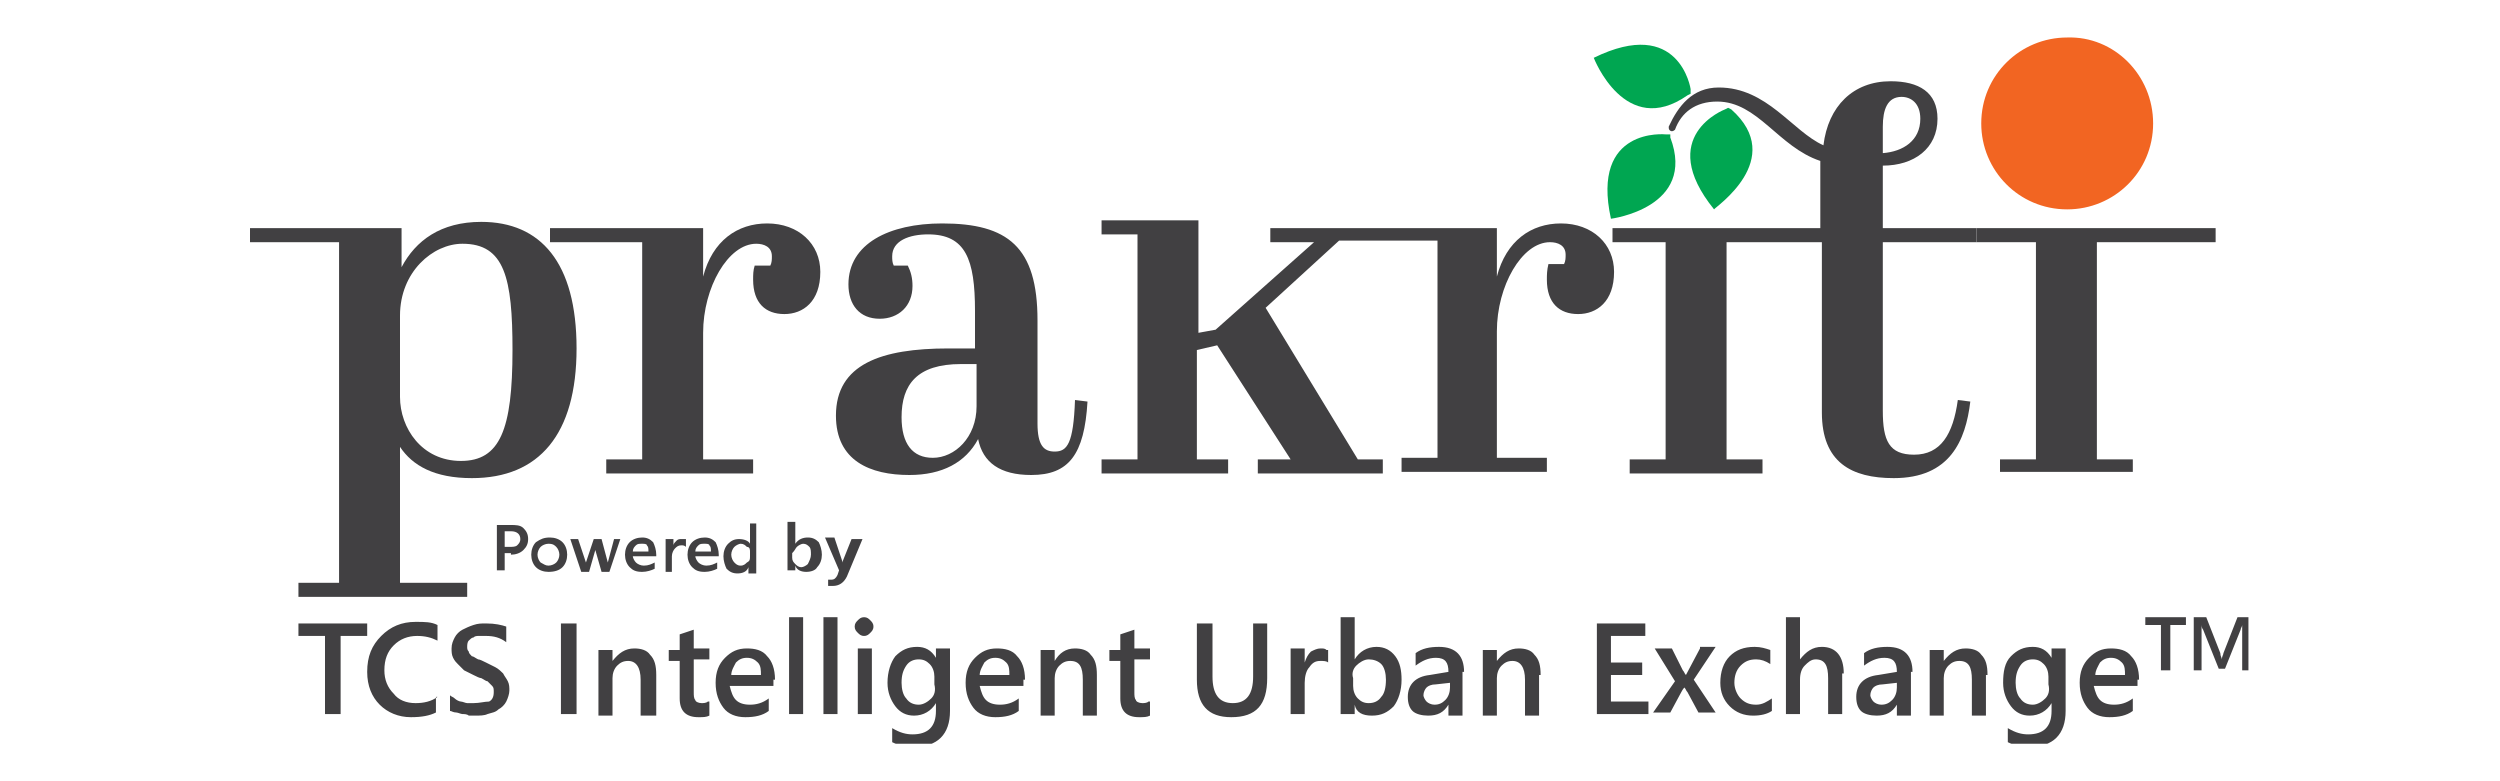
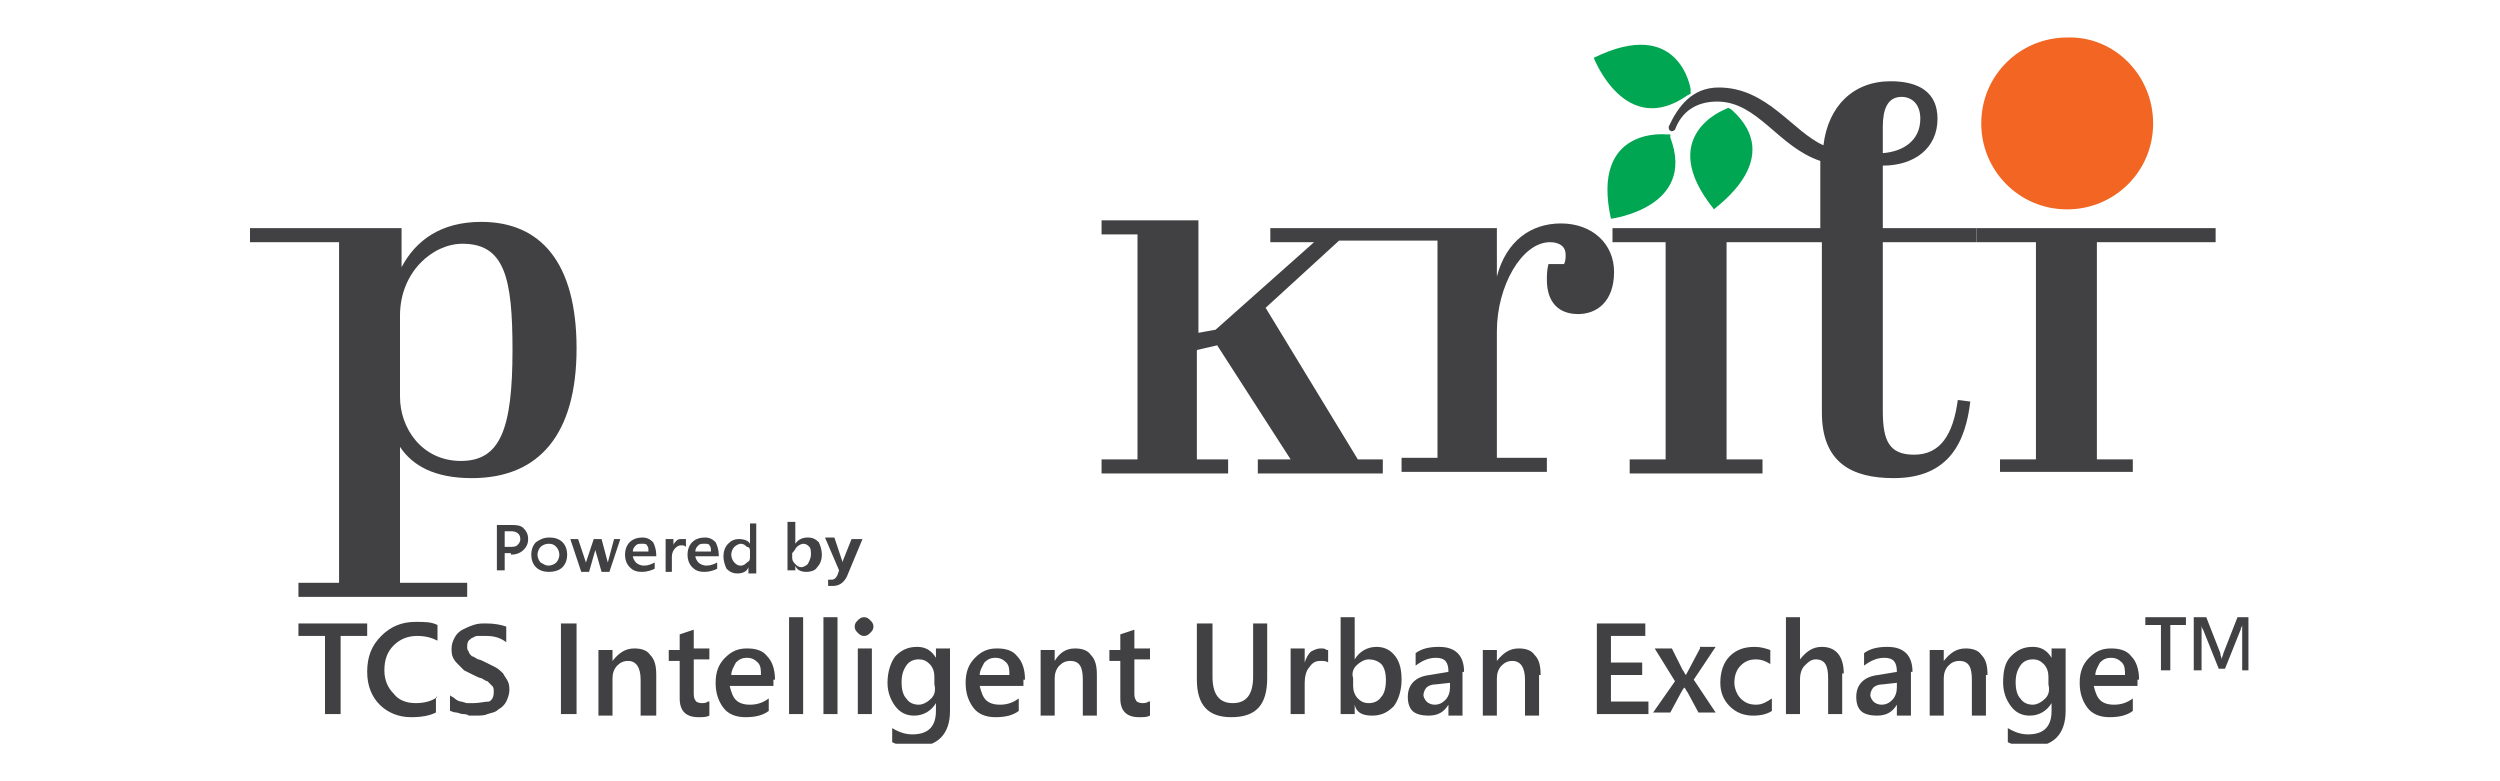
<svg xmlns="http://www.w3.org/2000/svg" xmlns:xlink="http://www.w3.org/1999/xlink" version="1.1" id="Layer_1" x="0px" y="0px" viewBox="0 0 160 50" style="enable-background:new 0 0 160 50;" xml:space="preserve">
  <style type="text/css">
	.st0{clip-path:url(#SVGID_00000154426995423731633870000007003831541496609441_);fill:#414042;}
	.st1{clip-path:url(#SVGID_00000154426995423731633870000007003831541496609441_);fill:#F26522;}
	.st2{clip-path:url(#SVGID_00000154426995423731633870000007003831541496609441_);fill:#00A651;}
	.st3{fill:#414042;}
	.st4{clip-path:url(#SVGID_00000160903065646344343990000009106406801626279069_);fill:#414042;}
</style>
  <g>
    <g>
      <defs>
        <rect id="SVGID_1_" x="16" y="2.3" width="127.9" height="45.3" />
      </defs>
      <clipPath id="SVGID_00000137841477482202258650000013745721858637041850_">
        <use xlink:href="#SVGID_1_" style="overflow:visible;" />
      </clipPath>
      <path style="clip-path:url(#SVGID_00000137841477482202258650000013745721858637041850_);fill:#414042;" d="M54.5,34.5L53.9,36    c0,0.1,0,0.1,0,0.1h0c0-0.1,0-0.1,0-0.2l-0.5-1.5h-0.6l0.9,2.1l-0.1,0.3c-0.1,0.2-0.2,0.3-0.4,0.3c-0.1,0-0.1,0-0.2,0v0.4    c0.1,0,0.2,0,0.3,0c0.4,0,0.7-0.2,0.9-0.6l1-2.4H54.5z M51,35c0.1-0.1,0.3-0.2,0.4-0.2c0.2,0,0.3,0.1,0.4,0.2    c0.1,0.1,0.1,0.3,0.1,0.5c0,0.2-0.1,0.4-0.2,0.6c-0.1,0.1-0.3,0.2-0.4,0.2c-0.2,0-0.3-0.1-0.4-0.2c-0.1-0.1-0.2-0.2-0.2-0.4v-0.3    C50.9,35.2,50.9,35.1,51,35 M51.6,36.6c0.3,0,0.6-0.1,0.7-0.3c0.2-0.2,0.3-0.5,0.3-0.8c0-0.3-0.1-0.6-0.2-0.8    c-0.2-0.2-0.4-0.3-0.7-0.3c-0.3,0-0.6,0.1-0.8,0.4h0v-1.4h-0.5v3.1h0.5v-0.3h0C51,36.5,51.3,36.6,51.6,36.6 M47.8,36    c-0.1,0.1-0.2,0.2-0.4,0.2c-0.2,0-0.3-0.1-0.4-0.2c-0.1-0.1-0.2-0.3-0.2-0.5c0-0.2,0.1-0.4,0.2-0.5c0.1-0.1,0.3-0.2,0.4-0.2    c0.2,0,0.3,0.1,0.4,0.2C48,35,48,35.2,48,35.3v0.3C48,35.8,48,35.9,47.8,36 M48.5,33.5H48v1.3h0c-0.1-0.2-0.4-0.3-0.7-0.3    c-0.3,0-0.5,0.1-0.7,0.3c-0.2,0.2-0.3,0.5-0.3,0.8c0,0.3,0.1,0.6,0.2,0.8c0.2,0.2,0.4,0.3,0.7,0.3c0.3,0,0.6-0.1,0.7-0.4h0v0.4    h0.5V33.5z M44.5,35.3c0-0.2,0.1-0.3,0.2-0.4c0.1-0.1,0.2-0.1,0.4-0.1c0.1,0,0.3,0,0.3,0.1c0.1,0.1,0.1,0.2,0.1,0.4H44.5z     M46,35.5c0-0.3-0.1-0.6-0.2-0.8c-0.2-0.2-0.4-0.3-0.7-0.3s-0.6,0.1-0.8,0.3c-0.2,0.2-0.3,0.5-0.3,0.8c0,0.3,0.1,0.6,0.3,0.8    c0.2,0.2,0.4,0.3,0.8,0.3c0.3,0,0.6-0.1,0.8-0.2V36c-0.2,0.1-0.4,0.2-0.7,0.2c-0.2,0-0.4-0.1-0.5-0.2c-0.1-0.1-0.2-0.3-0.2-0.4H46    V35.5z M43.8,34.5c0,0-0.1,0-0.2,0c-0.1,0-0.2,0-0.3,0.1c-0.1,0.1-0.2,0.2-0.2,0.3h0v-0.4h-0.5v2.1H43v-1c0-0.2,0.1-0.4,0.2-0.5    c0.1-0.1,0.2-0.2,0.4-0.2c0.1,0,0.2,0,0.3,0.1V34.5z M40.5,35.3c0-0.2,0.1-0.3,0.2-0.4c0.1-0.1,0.2-0.1,0.4-0.1    c0.1,0,0.3,0,0.3,0.1c0.1,0.1,0.1,0.2,0.1,0.4H40.5z M42,35.5c0-0.3-0.1-0.6-0.2-0.8c-0.2-0.2-0.4-0.3-0.7-0.3    c-0.3,0-0.6,0.1-0.8,0.3c-0.2,0.2-0.3,0.5-0.3,0.8c0,0.3,0.1,0.6,0.3,0.8c0.2,0.2,0.4,0.3,0.8,0.3c0.3,0,0.6-0.1,0.8-0.2V36    c-0.2,0.1-0.4,0.2-0.7,0.2c-0.2,0-0.4-0.1-0.5-0.2c-0.1-0.1-0.2-0.3-0.2-0.4H42V35.5z M39.3,34.5L38.9,36c0,0.1,0,0.1,0,0.2h0    c0-0.1,0-0.1,0-0.2l-0.4-1.5H38L37.5,36c0,0.1,0,0.1,0,0.2h0c0-0.1,0-0.1,0-0.2L37,34.5h-0.5l0.7,2.1h0.5l0.4-1.4    c0-0.1,0-0.1,0-0.2h0c0,0.1,0,0.1,0,0.2l0.4,1.4h0.5l0.7-2.1H39.3z M35.6,35c0.1,0.1,0.2,0.3,0.2,0.5c0,0.2-0.1,0.4-0.2,0.5    c-0.1,0.1-0.3,0.2-0.5,0.2c-0.2,0-0.3-0.1-0.5-0.2c-0.1-0.1-0.2-0.3-0.2-0.5c0-0.2,0.1-0.4,0.2-0.5c0.1-0.1,0.3-0.2,0.5-0.2    C35.4,34.8,35.5,34.9,35.6,35 M36,36.3c0.2-0.2,0.3-0.5,0.3-0.8c0-0.3-0.1-0.6-0.3-0.8c-0.2-0.2-0.5-0.3-0.8-0.3    c-0.4,0-0.6,0.1-0.9,0.3c-0.2,0.2-0.3,0.5-0.3,0.8c0,0.3,0.1,0.6,0.3,0.8c0.2,0.2,0.5,0.3,0.8,0.3C35.5,36.6,35.8,36.5,36,36.3     M32.7,34c0.4,0,0.6,0.2,0.6,0.5c0,0.2-0.1,0.3-0.2,0.4c-0.1,0.1-0.3,0.1-0.5,0.1h-0.3V34H32.7z M32.7,35.5c0.3,0,0.6-0.1,0.8-0.3    c0.2-0.2,0.3-0.4,0.3-0.7c0-0.3-0.1-0.5-0.3-0.7c-0.2-0.2-0.5-0.2-0.8-0.2h-0.9v2.9h0.5v-1.1H32.7z" />
      <path style="clip-path:url(#SVGID_00000137841477482202258650000013745721858637041850_);fill:#F26522;" d="M137.8,7.9    c0,3.1-2.5,5.5-5.5,5.5c-3.1,0-5.5-2.5-5.5-5.5c0-3.1,2.5-5.5,5.5-5.5C135.3,2.3,137.8,4.8,137.8,7.9" />
      <path style="clip-path:url(#SVGID_00000137841477482202258650000013745721858637041850_);fill:#00A651;" d="M102,3.7    c0,0,2,5.2,6,2.4l0.2-0.1l0-0.3C108.2,5.7,107.5,1,102,3.7" />
      <path style="clip-path:url(#SVGID_00000137841477482202258650000013745721858637041850_);fill:#00A651;" d="M106.9,8.6l-0.3,0    c0,0-4.8-0.5-3.5,5.4c0,0,5.5-0.7,3.8-5.2L106.9,8.6z" />
      <path style="clip-path:url(#SVGID_00000137841477482202258650000013745721858637041850_);fill:#00A651;" d="M110.8,7l-0.2-0.1    l-0.2,0.1c0,0-4.5,1.7-0.7,6.4C109.7,13.3,114.4,10.2,110.8,7" />
-       <path style="clip-path:url(#SVGID_00000137841477482202258650000013745721858637041850_);fill:#414042;" d="M49.1,14.3    c-1.9,0-3.5,1.1-4.1,3.4v-3.1h-9.8v0.9h5.9v13.9h-2.3v0.9h9.4v-0.9H45v-8.1c0-2.9,1.6-5.7,3.4-5.7c0.5,0,1,0.2,1,0.8    c0,0.2,0,0.4-0.1,0.6h-1c-0.1,0.3-0.1,0.6-0.1,0.9c0,1.5,0.8,2.2,2,2.2c1.2,0,2.3-0.8,2.3-2.7C52.5,15.6,51.1,14.3,49.1,14.3" />
-       <path style="clip-path:url(#SVGID_00000137841477482202258650000013745721858637041850_);fill:#414042;" d="M62.5,26    c0,2-1.4,3.3-2.8,3.3c-1.3,0-2-0.9-2-2.6c0-2.1,1-3.4,3.8-3.4h1V26z M67.5,28.9c-0.7,0-1.1-0.4-1.1-1.8v-6.6    c0-4.7-1.9-6.2-6.1-6.2c-3.4,0-6,1.3-6,3.9c0,1.3,0.7,2.2,2,2.2c1.2,0,2.1-0.8,2.1-2.1c0-0.5-0.1-0.9-0.3-1.3h-0.9    c-0.1-0.2-0.1-0.4-0.1-0.6c0-1,1.1-1.4,2.3-1.4c2.4,0,3,1.6,3,4.9v2.4h-1.7c-4.3,0-7.2,1-7.2,4.3c0,2.9,2.2,3.8,4.7,3.8    c2.1,0,3.6-0.8,4.4-2.3c0.3,1.5,1.4,2.3,3.4,2.3c2.4,0,3.4-1.3,3.6-4.7l-0.8-0.1C68.7,28.4,68.3,28.9,67.5,28.9" />
      <path style="clip-path:url(#SVGID_00000137841477482202258650000013745721858637041850_);fill:#414042;" d="M99.9,14.3    c-1.9,0-3.5,1.1-4.1,3.4v-3.1h-3.9h-2.3h-8.3v0.9h2.8l-6.3,5.6l-1.1,0.2v-7.2h-6.2V15h2.3v14.4h-2.3v0.9h8.1v-0.9h-2v-7l1.3-0.3    l4.7,7.3h-2.1v0.9h8v-0.9h-1.6L81,19.7l4.7-4.3h4h2.3v13.9h-2.3v0.9H99v-0.9h-3.2v-8.1c0-2.9,1.6-5.7,3.4-5.7c0.5,0,1,0.2,1,0.8    c0,0.2,0,0.4-0.1,0.6h-1C99,17.3,99,17.6,99,17.9c0,1.5,0.8,2.2,2,2.2c1.2,0,2.3-0.8,2.3-2.7C103.3,15.6,101.9,14.3,99.9,14.3" />
    </g>
    <polygon class="st3" points="134.2,15.5 134.2,15.5 141.8,15.5 141.8,14.6 134.2,14.6 130.3,14.6 128.8,14.6 126.5,14.6    126.5,15.5 130.3,15.5 130.3,29.4 128,29.4 128,30.2 136.5,30.2 136.5,29.4 134.2,29.4  " />
    <g>
      <defs>
        <rect id="SVGID_00000058559935979477179830000005925737609424737934_" x="16" y="2.3" width="127.9" height="45.3" />
      </defs>
      <clipPath id="SVGID_00000026857324902202429900000001642206987121500090_">
        <use xlink:href="#SVGID_00000058559935979477179830000005925737609424737934_" style="overflow:visible;" />
      </clipPath>
      <path style="clip-path:url(#SVGID_00000026857324902202429900000001642206987121500090_);fill:#414042;" d="M120.5,8.1    c0-1.1,0.3-1.9,1.2-1.9c0.6,0,1.2,0.4,1.2,1.4c0,1.4-1.1,2.1-2.4,2.2V8.1z M120.5,10.6c2,0,3.5-1.1,3.5-3c0-1.7-1.2-2.4-3-2.4    c-2.4,0-4,1.6-4.3,4.1c-2-0.9-3.6-3.7-6.7-3.7c-1.7,0-2.6,1.2-3.2,2.5c0,0,0,0,0,0c0,0,0,0,0,0c0,0,0,0.1,0,0.1    c0,0.1,0.1,0.2,0.2,0.2c0.1,0,0.2-0.1,0.2-0.1c0,0,0,0,0,0c0.4-1.1,1.3-1.8,2.7-1.8c2.6,0,3.9,2.9,6.6,3.8v4.3h-13.3v0.9h3.4v13.9    h-2.3v0.9h8.5v-0.9h-2.3V15.5h6.1v10.9c0,3.2,1.9,4.2,4.6,4.2c3.6,0,4.6-2.4,4.9-4.9l-0.8-0.1c-0.3,2.2-1.1,3.5-2.8,3.5    c-1.6,0-2-0.9-2-2.8V15.5h5h1v-0.9l-6,0V10.6z" />
      <path style="clip-path:url(#SVGID_00000026857324902202429900000001642206987121500090_);fill:#414042;" d="M29.5,29.5    c-2.5,0-3.9-2.1-3.9-4.1v-5.2c0-2.8,2.1-4.6,4-4.6c2.7,0,3.2,2.2,3.2,6.8C32.8,27.5,32,29.5,29.5,29.5 M30.8,14.2    c-2.6,0-4.2,1.2-5.1,2.9v-2.5H16v0.9h5.7v21.8h-2.6v0.9h10.8v-0.9h-4.3v-8.7c0.8,1.2,2.2,2,4.6,2c4.3,0,6.7-2.8,6.7-8.3    C36.9,16.8,34.6,14.2,30.8,14.2" />
      <path style="clip-path:url(#SVGID_00000026857324902202429900000001642206987121500090_);fill:#414042;" d="M144,39.5h-0.8    l-0.9,2.3c0,0.1-0.1,0.2-0.1,0.4h0c0-0.1-0.1-0.2-0.1-0.4l-0.9-2.3h-0.8v3.4h0.5v-2.2c0-0.3,0-0.5,0-0.7h0c0,0.2,0.1,0.3,0.1,0.3    l1,2.5h0.4l1-2.5c0-0.1,0.1-0.2,0.1-0.3h0c0,0.3,0,0.5,0,0.7v2.2h0.6V39.5z M139.8,39.5h-2.5V40h1v2.9h0.6V40h1V39.5z M134.1,43.2    c0-0.3,0.2-0.6,0.3-0.8c0.2-0.2,0.4-0.3,0.7-0.3c0.3,0,0.5,0.1,0.7,0.3c0.2,0.2,0.2,0.5,0.2,0.8H134.1z M136.9,43.5    c0-0.7-0.2-1.2-0.5-1.5c-0.3-0.4-0.8-0.5-1.3-0.5c-0.6,0-1,0.2-1.4,0.6c-0.4,0.4-0.6,0.9-0.6,1.6c0,0.7,0.2,1.2,0.5,1.6    c0.3,0.4,0.8,0.6,1.4,0.6c0.6,0,1.1-0.1,1.5-0.4v-0.8c-0.4,0.3-0.8,0.4-1.2,0.4c-0.4,0-0.7-0.1-0.9-0.3c-0.2-0.2-0.3-0.5-0.4-0.9    h2.8V43.5z M130.9,44.7c-0.2,0.2-0.5,0.4-0.8,0.4c-0.3,0-0.6-0.1-0.8-0.4c-0.2-0.2-0.3-0.6-0.3-1c0-0.5,0.1-0.8,0.3-1.1    c0.2-0.3,0.5-0.4,0.8-0.4c0.3,0,0.5,0.1,0.7,0.3c0.2,0.2,0.3,0.5,0.3,0.8v0.5C131.2,44.2,131.1,44.5,130.9,44.7 M132.2,41.5h-0.9    v0.6h0c-0.3-0.5-0.7-0.7-1.2-0.7c-0.6,0-1,0.2-1.4,0.6s-0.5,1-0.5,1.7c0,0.6,0.2,1.1,0.5,1.5c0.3,0.4,0.7,0.6,1.2,0.6    c0.6,0,1.1-0.3,1.4-0.8h0v0.5c0,1-0.5,1.5-1.5,1.5c-0.4,0-0.8-0.1-1.3-0.4v0.9c0.4,0.2,0.9,0.3,1.4,0.3c1.5,0,2.3-0.8,2.3-2.3    V41.5z M127.2,43.2c0-0.6-0.1-1-0.4-1.3c-0.2-0.3-0.6-0.4-1-0.4c-0.6,0-1,0.3-1.4,0.8h0v-0.7h-0.9v4.2h0.9v-2.4    c0-0.3,0.1-0.6,0.3-0.8c0.2-0.2,0.4-0.3,0.7-0.3c0.6,0,0.8,0.4,0.8,1.2v2.3h0.9V43.2z M121.4,44c0,0.3-0.1,0.6-0.3,0.8    c-0.2,0.2-0.4,0.3-0.7,0.3c-0.2,0-0.4-0.1-0.5-0.2c-0.1-0.1-0.2-0.3-0.2-0.4c0-0.2,0.1-0.4,0.2-0.5c0.1-0.1,0.3-0.2,0.6-0.2    l0.9-0.1V44z M122.4,43c0-1-0.5-1.6-1.6-1.6c-0.6,0-1.1,0.1-1.5,0.4v0.8c0.4-0.3,0.8-0.5,1.3-0.5c0.6,0,0.8,0.3,0.8,0.9l-1.2,0.2    c-0.9,0.1-1.4,0.6-1.4,1.4c0,0.4,0.1,0.7,0.3,0.9c0.2,0.2,0.6,0.3,1,0.3c0.6,0,1-0.2,1.3-0.7h0v0.7h0.9V43z M118,43.1    c0-1.1-0.5-1.7-1.4-1.7c-0.6,0-1,0.3-1.4,0.8h0v-2.7h-0.9v6.2h0.9v-2.2c0-0.4,0.1-0.7,0.3-0.9c0.2-0.2,0.4-0.4,0.7-0.4    c0.6,0,0.8,0.4,0.8,1.2v2.3h0.9V43.1z M113.4,44.7c-0.3,0.2-0.6,0.4-1,0.4c-0.4,0-0.7-0.1-1-0.4c-0.2-0.2-0.4-0.6-0.4-1    c0-0.4,0.1-0.8,0.4-1.1c0.3-0.3,0.6-0.4,1-0.4c0.3,0,0.6,0.1,0.9,0.3v-0.9c-0.3-0.1-0.6-0.2-1-0.2c-0.7,0-1.2,0.2-1.6,0.6    c-0.4,0.4-0.6,1-0.6,1.7c0,0.6,0.2,1.1,0.6,1.5c0.4,0.4,0.9,0.6,1.5,0.6c0.5,0,0.9-0.1,1.2-0.3V44.7z M108.8,41.5l-0.9,1.7h0    c-0.1-0.1-0.1-0.2-0.2-0.3l-0.7-1.4h-1.1l1.3,2.1l-1.4,2h1.1l0.7-1.3c0.1-0.2,0.2-0.3,0.2-0.3h0c0.1,0.1,0.1,0.2,0.2,0.3l0.7,1.3    h1.1l-1.4-2.1l1.4-2.1H108.8z M105.4,44.9h-2.3v-1.7h2v-0.8h-2v-1.7h2.2v-0.8h-3.1v5.8h3.3V44.9z M98.6,43.2c0-0.6-0.1-1-0.4-1.3    c-0.2-0.3-0.6-0.4-1-0.4c-0.6,0-1,0.3-1.4,0.8h0v-0.7h-0.9v4.2h0.9v-2.4c0-0.3,0.1-0.6,0.3-0.8c0.2-0.2,0.4-0.3,0.7-0.3    c0.5,0,0.8,0.4,0.8,1.2v2.3h0.9V43.2z M92.8,44c0,0.3-0.1,0.6-0.3,0.8c-0.2,0.2-0.4,0.3-0.7,0.3c-0.2,0-0.4-0.1-0.5-0.2    c-0.1-0.1-0.2-0.3-0.2-0.4c0-0.2,0.1-0.4,0.2-0.5c0.1-0.1,0.3-0.2,0.6-0.2l0.9-0.1V44z M93.7,43c0-1-0.5-1.6-1.6-1.6    c-0.6,0-1.1,0.1-1.5,0.4v0.8c0.4-0.3,0.8-0.5,1.3-0.5c0.6,0,0.8,0.3,0.8,0.9l-1.2,0.2c-0.9,0.1-1.4,0.6-1.4,1.4    c0,0.4,0.1,0.7,0.3,0.9c0.2,0.2,0.6,0.3,1,0.3c0.6,0,1-0.2,1.3-0.7h0v0.7h0.9V43z M86.8,42.6c0.2-0.2,0.5-0.4,0.8-0.4    c0.3,0,0.6,0.1,0.8,0.3c0.2,0.2,0.3,0.6,0.3,1c0,0.5-0.1,0.9-0.3,1.1c-0.2,0.3-0.5,0.4-0.8,0.4c-0.3,0-0.5-0.1-0.7-0.3    c-0.2-0.2-0.3-0.5-0.3-0.8v-0.5C86.5,43.1,86.6,42.8,86.8,42.6 M87.8,45.8c0.6,0,1-0.2,1.4-0.6c0.3-0.4,0.5-1,0.5-1.7    c0-0.6-0.1-1.1-0.4-1.5c-0.3-0.4-0.7-0.6-1.2-0.6c-0.6,0-1.1,0.3-1.4,0.8h0v-2.7h-0.9v6.2h0.9v-0.6h0    C86.8,45.6,87.2,45.8,87.8,45.8 M84.9,41.6c-0.1-0.1-0.2-0.1-0.4-0.1c-0.2,0-0.4,0.1-0.6,0.2c-0.2,0.2-0.3,0.4-0.4,0.7h0v-0.9    h-0.9v4.2h0.9v-2c0-0.4,0.1-0.8,0.3-1c0.2-0.3,0.4-0.4,0.7-0.4c0.2,0,0.4,0,0.5,0.1V41.6z M81.2,39.9h-1v3.4    c0,1.1-0.4,1.7-1.3,1.7c-0.9,0-1.3-0.6-1.3-1.7v-3.4h-1v3.6c0,1.6,0.7,2.4,2.2,2.4c1.6,0,2.3-0.8,2.3-2.5V39.9z M73.5,44.9    c-0.1,0.1-0.3,0.1-0.4,0.1c-0.2,0-0.4-0.1-0.4-0.2c-0.1-0.1-0.1-0.3-0.1-0.5v-2.1h1v-0.7h-1v-1.2l-0.9,0.3v1h-0.7v0.7h0.7v2.4    c0,0.8,0.4,1.2,1.2,1.2c0.3,0,0.5,0,0.7-0.1V44.9z M70.2,43.2c0-0.6-0.1-1-0.4-1.3c-0.2-0.3-0.6-0.4-1-0.4c-0.6,0-1,0.3-1.3,0.8h0    v-0.7h-0.9v4.2h0.9v-2.4c0-0.3,0.1-0.6,0.3-0.8c0.2-0.2,0.4-0.3,0.7-0.3c0.6,0,0.8,0.4,0.8,1.2v2.3h0.9V43.2z M62.7,43.2    c0-0.3,0.2-0.6,0.3-0.8c0.2-0.2,0.4-0.3,0.7-0.3c0.3,0,0.5,0.1,0.7,0.3c0.2,0.2,0.2,0.5,0.2,0.8H62.7z M65.6,43.5    c0-0.7-0.2-1.2-0.5-1.5c-0.3-0.4-0.8-0.5-1.3-0.5c-0.6,0-1,0.2-1.4,0.6c-0.4,0.4-0.6,0.9-0.6,1.6c0,0.7,0.2,1.2,0.5,1.6    c0.3,0.4,0.8,0.6,1.4,0.6c0.6,0,1.1-0.1,1.5-0.4v-0.8c-0.4,0.3-0.8,0.4-1.2,0.4c-0.4,0-0.7-0.1-0.9-0.3c-0.2-0.2-0.3-0.5-0.4-0.9    h2.8V43.5z M59.6,44.7c-0.2,0.2-0.5,0.4-0.8,0.4c-0.3,0-0.6-0.1-0.8-0.4c-0.2-0.2-0.3-0.6-0.3-1c0-0.5,0.1-0.8,0.3-1.1    c0.2-0.3,0.5-0.4,0.8-0.4c0.3,0,0.5,0.1,0.7,0.3c0.2,0.2,0.3,0.5,0.3,0.8v0.5C59.9,44.2,59.8,44.5,59.6,44.7 M60.8,41.5h-0.9v0.6    h0c-0.3-0.5-0.7-0.7-1.2-0.7c-0.6,0-1,0.2-1.4,0.6c-0.3,0.4-0.5,1-0.5,1.7c0,0.6,0.2,1.1,0.5,1.5c0.3,0.4,0.7,0.6,1.2,0.6    c0.6,0,1.1-0.3,1.4-0.8h0v0.5c0,1-0.5,1.5-1.5,1.5c-0.4,0-0.8-0.1-1.3-0.4v0.9c0.4,0.2,0.9,0.3,1.4,0.3c1.5,0,2.3-0.8,2.3-2.3    V41.5z M55.8,41.5h-0.9v4.2h0.9V41.5z M55.7,40.5c0.1-0.1,0.2-0.2,0.2-0.4c0-0.2-0.1-0.3-0.2-0.4c-0.1-0.1-0.2-0.2-0.4-0.2    c-0.2,0-0.3,0.1-0.4,0.2c-0.1,0.1-0.2,0.2-0.2,0.4c0,0.2,0.1,0.3,0.2,0.4c0.1,0.1,0.2,0.2,0.4,0.2C55.5,40.7,55.6,40.6,55.7,40.5     M53.6,39.5h-0.9v6.2h0.9V39.5z M51.4,39.5h-0.9v6.2h0.9V39.5z M46.8,43.2c0-0.3,0.2-0.6,0.3-0.8c0.2-0.2,0.4-0.3,0.7-0.3    c0.3,0,0.5,0.1,0.7,0.3c0.2,0.2,0.2,0.5,0.2,0.8H46.8z M49.6,43.5c0-0.7-0.2-1.2-0.5-1.5c-0.3-0.4-0.8-0.5-1.3-0.5    c-0.6,0-1,0.2-1.4,0.6c-0.4,0.4-0.6,0.9-0.6,1.6c0,0.7,0.2,1.2,0.5,1.6c0.3,0.4,0.8,0.6,1.4,0.6c0.6,0,1.1-0.1,1.5-0.4v-0.8    c-0.4,0.3-0.8,0.4-1.2,0.4c-0.4,0-0.7-0.1-0.9-0.3c-0.2-0.2-0.3-0.5-0.4-0.9h2.8V43.5z M45.3,44.9c-0.1,0.1-0.3,0.1-0.4,0.1    c-0.2,0-0.4-0.1-0.4-0.2c-0.1-0.1-0.1-0.3-0.1-0.5v-2.1h1v-0.7h-1v-1.2l-0.9,0.3v1h-0.7v0.7h0.7v2.4c0,0.8,0.4,1.2,1.2,1.2    c0.3,0,0.5,0,0.7-0.1V44.9z M42,43.2c0-0.6-0.1-1-0.4-1.3c-0.2-0.3-0.6-0.4-1-0.4c-0.6,0-1,0.3-1.4,0.8h0v-0.7h-0.9v4.2h0.9v-2.4    c0-0.3,0.1-0.6,0.3-0.8c0.2-0.2,0.4-0.3,0.7-0.3c0.5,0,0.8,0.4,0.8,1.2v2.3H42V43.2z M36.9,39.9h-1v5.8h1V39.9z M29.2,45.6    c0.1,0,0.3,0.1,0.4,0.1c0.1,0,0.3,0,0.4,0.1c0.1,0,0.3,0,0.4,0c0.3,0,0.6,0,0.8-0.1c0.3-0.1,0.5-0.1,0.7-0.3    c0.2-0.1,0.4-0.3,0.5-0.5c0.1-0.2,0.2-0.5,0.2-0.7c0-0.2,0-0.4-0.1-0.6c-0.1-0.2-0.2-0.3-0.3-0.5c-0.1-0.1-0.3-0.3-0.5-0.4    c-0.2-0.1-0.4-0.2-0.6-0.3c-0.2-0.1-0.4-0.2-0.5-0.2c-0.2-0.1-0.3-0.2-0.4-0.2c-0.1-0.1-0.2-0.2-0.2-0.3c-0.1-0.1-0.1-0.2-0.1-0.3    c0-0.1,0-0.3,0.1-0.4c0.1-0.1,0.2-0.2,0.3-0.2c0.1-0.1,0.2-0.1,0.4-0.1c0.1,0,0.3,0,0.4,0c0.5,0,0.9,0.1,1.3,0.4v-1    c-0.3-0.1-0.7-0.2-1.3-0.2c-0.3,0-0.5,0-0.8,0.1c-0.3,0.1-0.5,0.2-0.7,0.3c-0.2,0.1-0.4,0.3-0.5,0.5c-0.1,0.2-0.2,0.4-0.2,0.7    c0,0.2,0,0.4,0.1,0.6c0.1,0.2,0.2,0.3,0.3,0.4c0.1,0.1,0.3,0.3,0.4,0.4c0.2,0.1,0.4,0.2,0.6,0.3c0.2,0.1,0.4,0.2,0.5,0.2    c0.2,0.1,0.3,0.2,0.4,0.2c0.1,0.1,0.2,0.2,0.3,0.3c0.1,0.1,0.1,0.2,0.1,0.4c0,0.3-0.1,0.5-0.3,0.6C31,44.9,30.7,45,30.3,45    c-0.1,0-0.2,0-0.4,0c-0.1,0-0.3-0.1-0.4-0.1s-0.3-0.1-0.4-0.2c-0.1-0.1-0.2-0.1-0.3-0.2v1C28.9,45.5,29,45.6,29.2,45.6 M28,44.6    c-0.4,0.3-0.9,0.4-1.4,0.4c-0.6,0-1.1-0.2-1.4-0.6c-0.4-0.4-0.6-0.9-0.6-1.5c0-0.7,0.2-1.2,0.6-1.6c0.4-0.4,0.9-0.6,1.5-0.6    c0.5,0,0.9,0.1,1.3,0.3v-1c-0.4-0.2-0.8-0.2-1.4-0.2c-0.9,0-1.6,0.3-2.2,0.9c-0.6,0.6-0.9,1.3-0.9,2.3c0,0.9,0.3,1.6,0.8,2.1    c0.5,0.5,1.2,0.8,2,0.8c0.7,0,1.2-0.1,1.6-0.3V44.6z M23.4,39.9h-4.3v0.8h1.7v5h1v-5h1.7V39.9z" />
    </g>
  </g>
</svg>